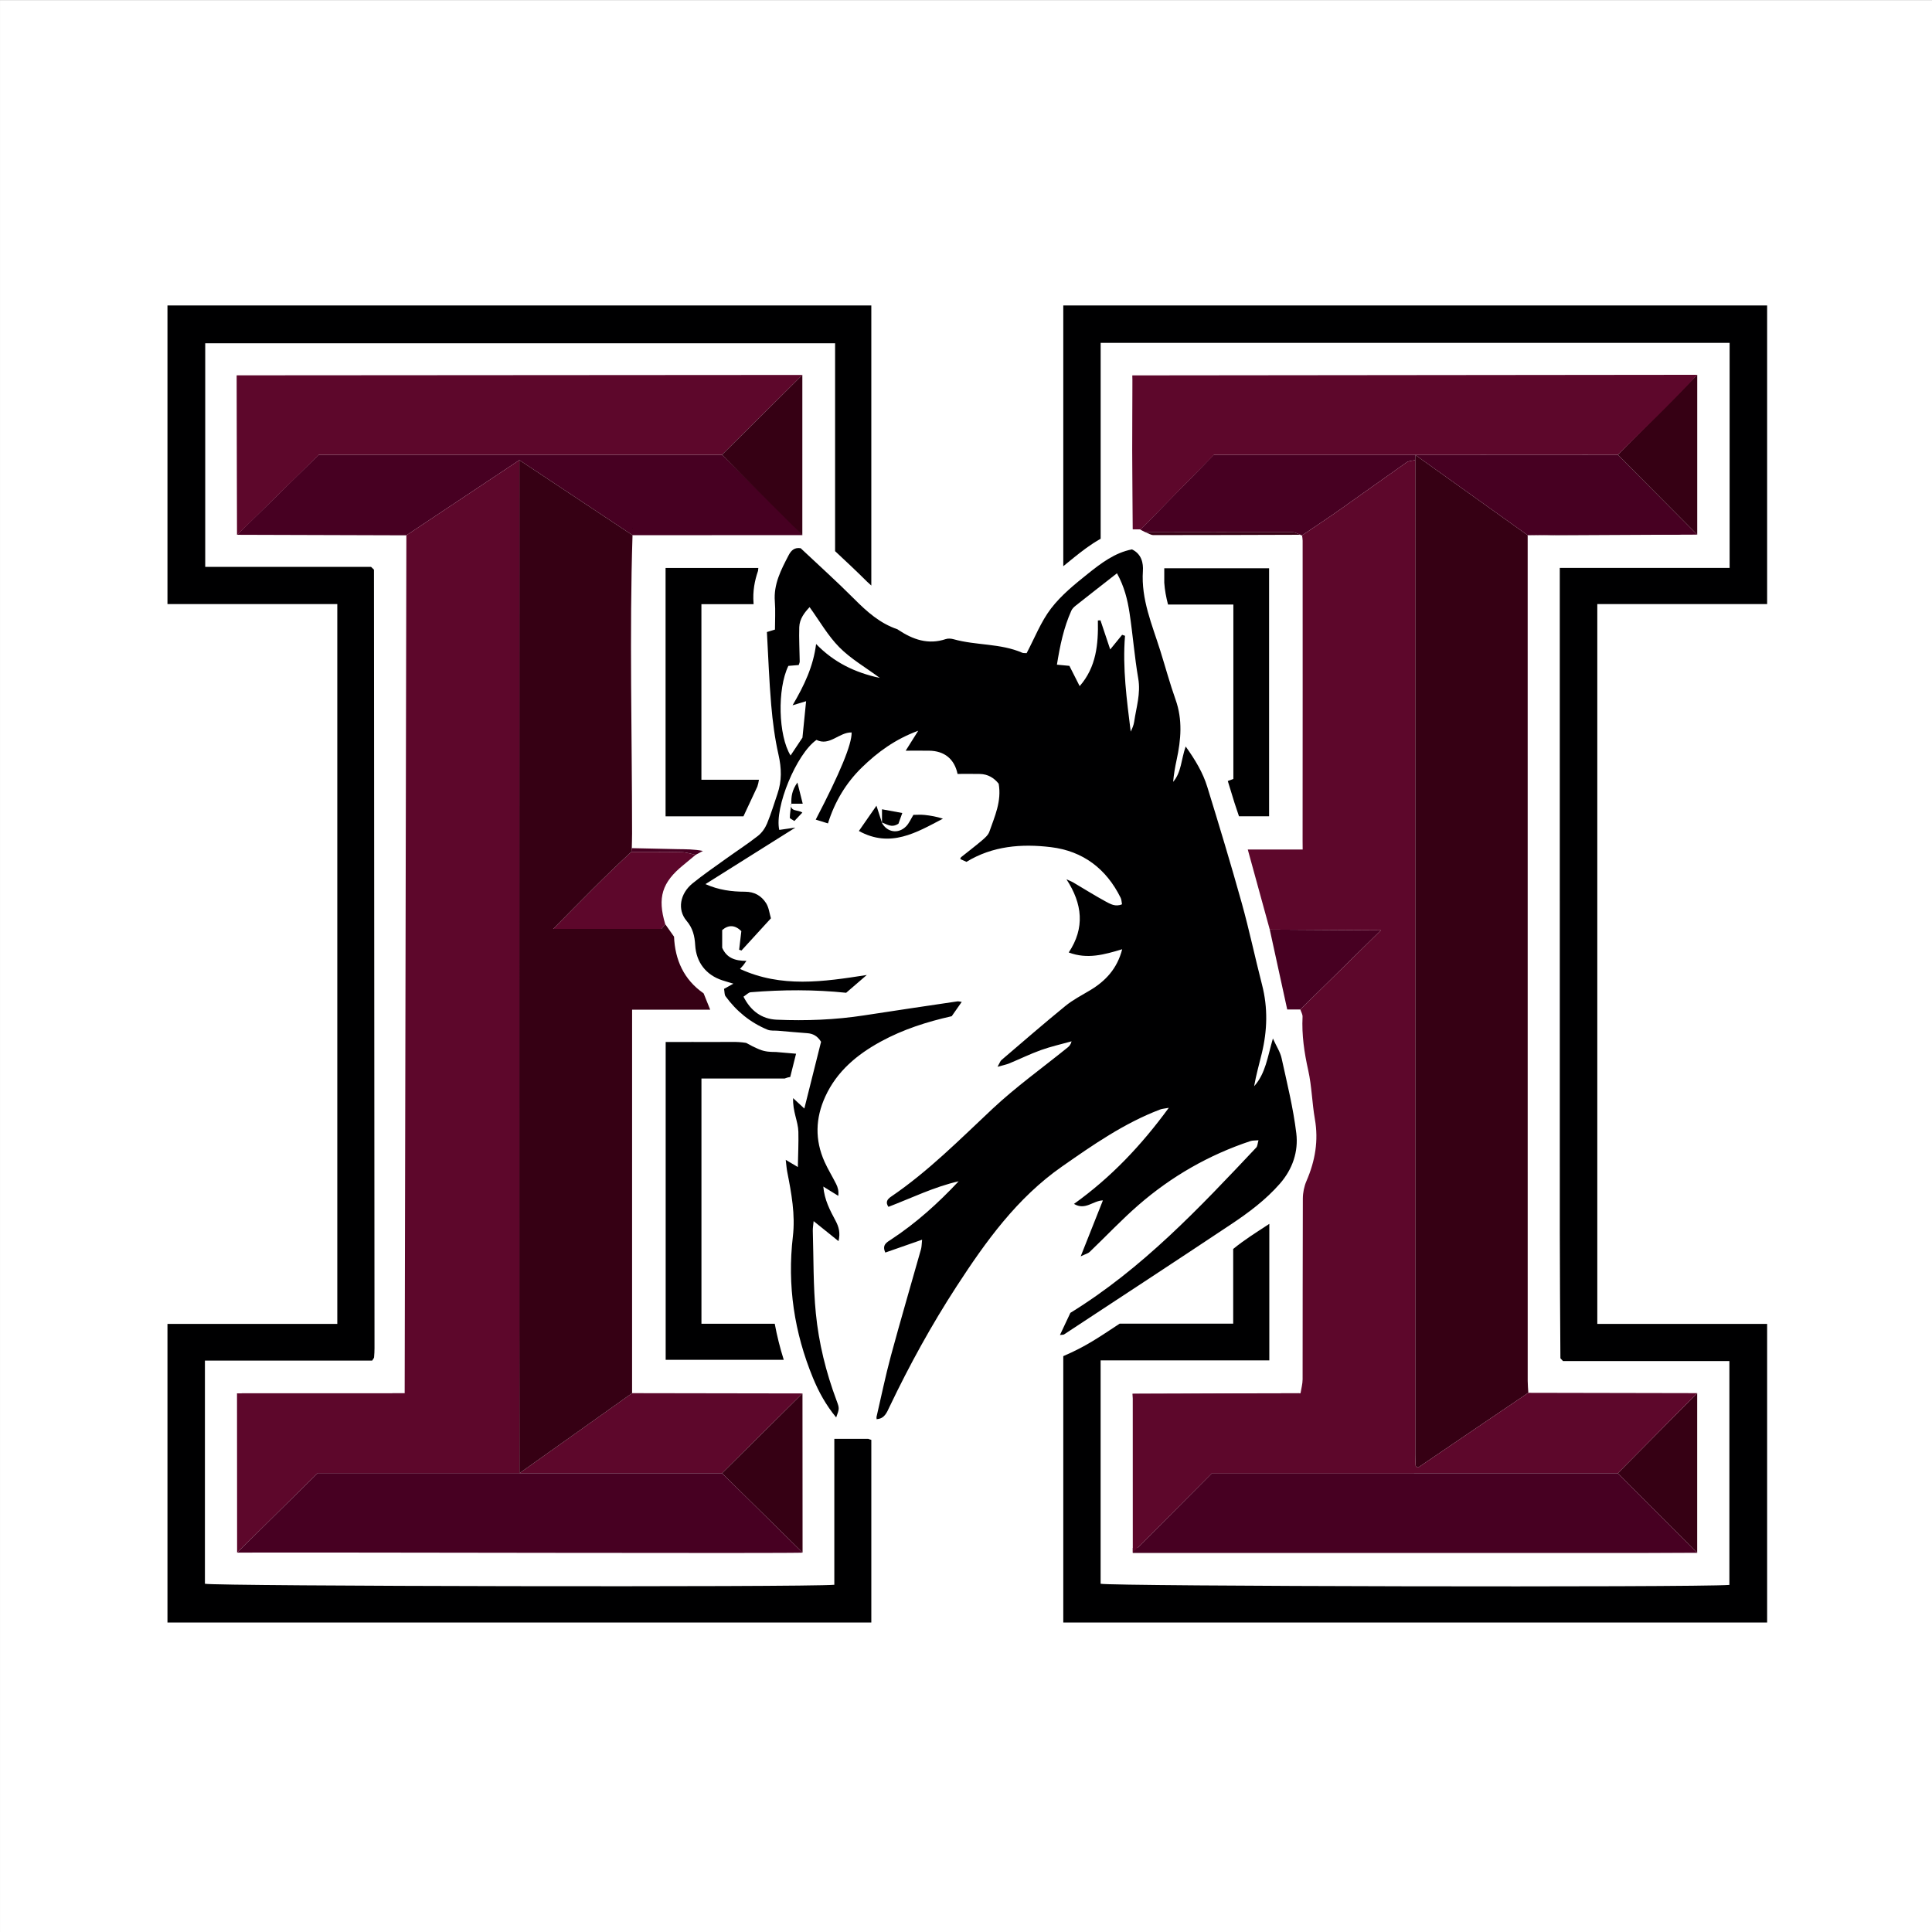
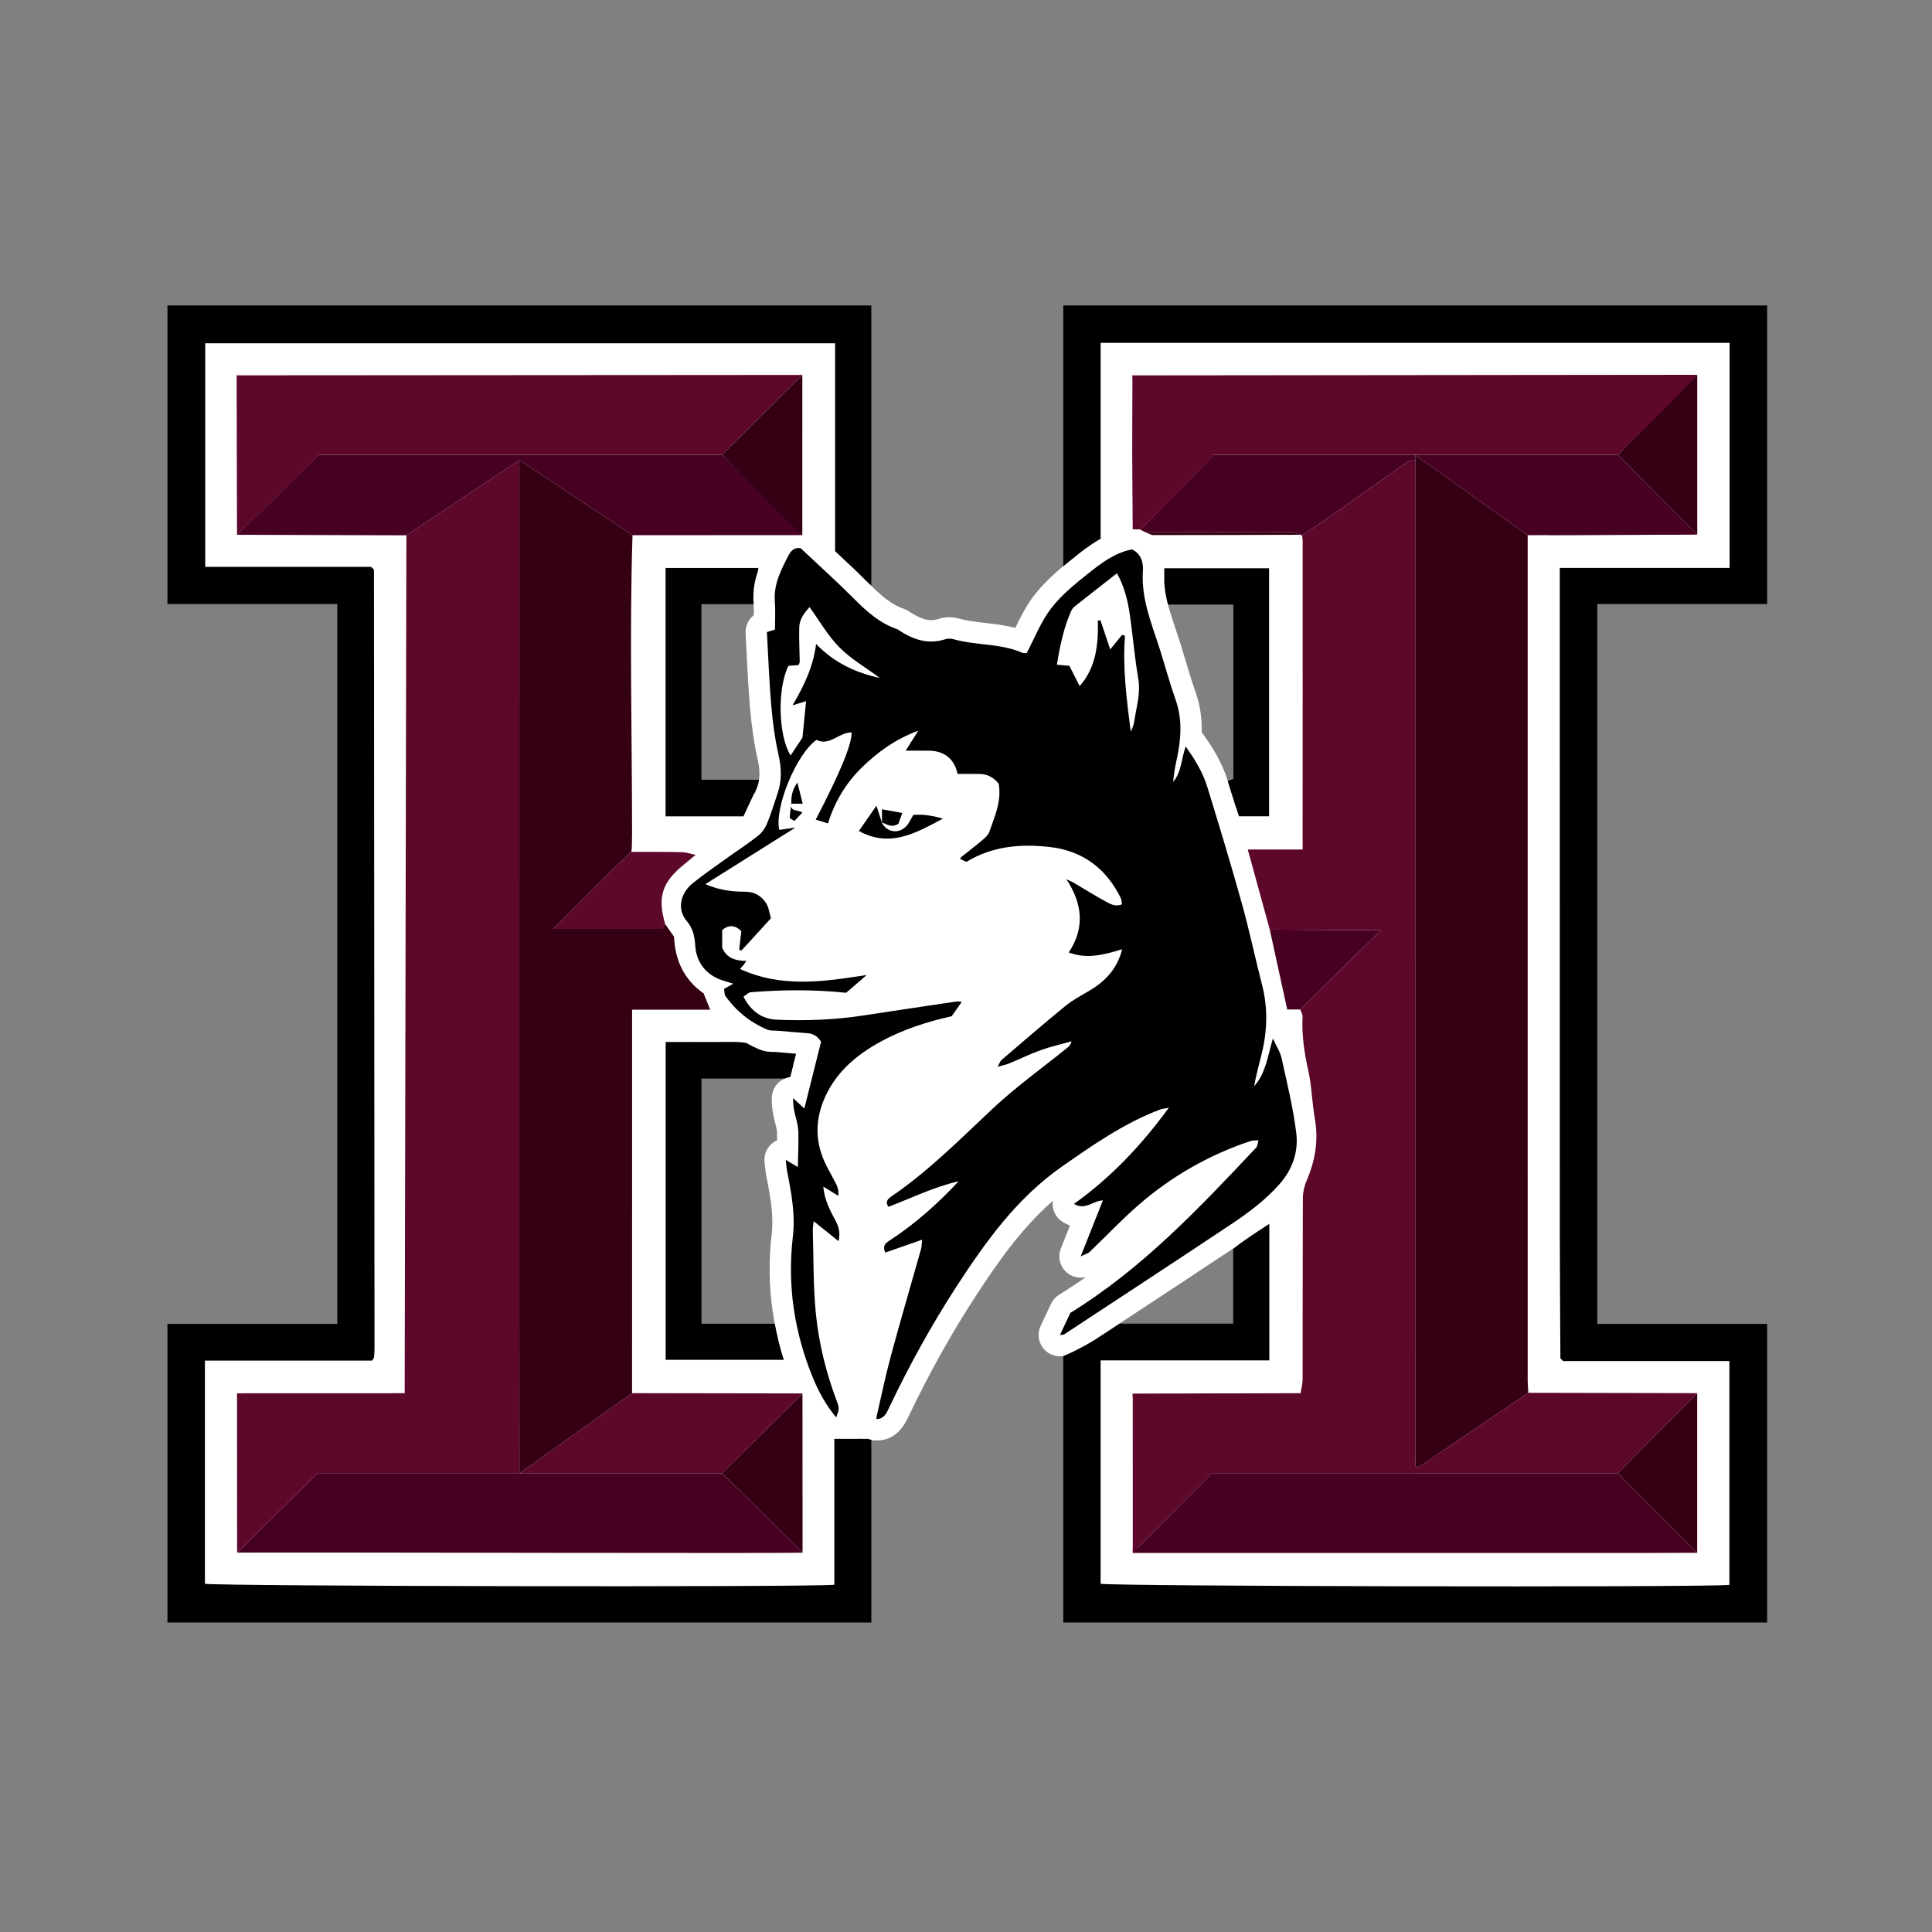
<svg xmlns="http://www.w3.org/2000/svg" viewBox="0 0 400 400" version="1.1" id="Layer_1">
  <rect x="0" y="0" width="400" height="400" fill="#808080" stroke="none" />
  <defs>
    <style>
      .st0 {
        fill: #000001;
      }

      .st1 {
        fill: #470022;
      }

      .st2 {
        fill: #fff;
      }

      .st3 {
        fill: #360014;
      }

      .st4, .st5 {
        fill: #5d072b;
      }

      .st5 {
        fill-rule: evenodd;
      }
    </style>
  </defs>
-   <rect height="400" width="400" y=".028" x=".003" class="st2" />
  <g>
    <path d="M258.207,122.233l-35.065-.226c-.068-9.127-.11-15.535-.205-28.726-.024-3.238.07-6.474.063-9.712l-.039-17.316,139.91-.145v51.196l-5.723,3.317c-3.352,1.943-7.548,1.583-11.253,1.6-4.038.019-8.076.029-12.115.038-2.004.004-4.009.01-6.013.013l.004,154.635,35.09.07v55.988h-139.808l-.822-55.835,35.928-.123-.336-56.487h-115.474l-.004,56.457,35.273.058.024,55.906-140.025.028-.033-55.971,34.744-.012.305-154.713-35-.109-.095-55.928,140.058-.095-.004,44.425-.136,11.566-35.273.147c-.185,13.972.053,27.955.134,41.93l115.833.03c-.048-14.002.026-28.005.055-42.008Z" class="st2" />
    <path d="M272.768,234.108c-.54-4.484-1.528-8.875-2.482-13.121-.215-.954-.43-1.908-.639-2.862-.305-1.393-.88-2.519-1.435-3.609-.209-.408-.433-.845-.653-1.333-.246-.542-.592-1.017-1.011-1.407.097-3.06-.227-6.056-.974-8.958-.588-2.283-1.132-4.578-1.678-6.873-.791-3.334-1.61-6.782-2.558-10.178-2.387-8.56-4.967-17.031-7.175-24.187-1.179-3.823-3.233-6.996-5.088-9.596-.087-.122-.179-.237-.275-.348.07-2.587-.228-5.388-1.249-8.26-.735-2.072-1.363-4.174-2.026-6.4-.359-1.201-.717-2.402-1.092-3.598-.321-1.022-.663-2.037-1.005-3.053-1.366-4.058-2.658-7.891-2.397-11.813.265-3.99-1.472-7.181-4.765-8.756-.854-.408-1.818-.531-2.746-.351-4.787.927-8.422,3.831-11.076,5.951-2.609,2.084-5.856,4.679-8.343,7.928-1.643,2.146-2.797,4.461-3.889,6.717-2.16-.559-4.285-.803-6.236-1.027-1.903-.218-3.701-.424-5.322-.879-.847-.238-2.525-.552-4.242.025-1.325.445-2.959.589-5.915-1.351-.287-.208-.722-.49-1.319-.691-2.535-.859-4.625-2.62-7.178-5.182-2.601-2.611-5.304-5.121-7.917-7.547-1.104-1.025-2.203-2.045-3.288-3.067-.643-.606-1.453-1.005-2.326-1.146-1.428-.231-4.976-.321-7.151,3.849-1.727,3.316-3.684,7.073-3.304,11.896.062.781.067,1.612.056,2.482-1.123.871-1.788,2.257-1.704,3.741.084,1.503.159,3.006.235,4.506.175,3.508.356,7.135.665,10.728.363,4.214.873,7.677,1.606,10.901.513,2.257.487,4.001-.083,5.656-.218.634-.428,1.272-.637,1.91-.463,1.408-.9,2.738-1.42,3.985-.156.376-.402.687-.519.778-1.293,1.012-2.657,1.959-4.101,2.961-.82.568-1.64,1.137-2.45,1.72l-1.533,1.095c-1.821,1.296-3.703,2.637-5.519,4.108-2.328,1.885-3.751,4.444-4.006,7.202-.23,2.5.543,4.934,2.178,6.852.415.487.655,1.016.735,2.41.254,4.409,2.479,8.031,6.096,10.113.075.688.255,1.768,1.022,2.823,2.785,3.827,6.342,6.659,10.576,8.414,1.232.511,2.368.523,3.12.53.125.002.25-.001.374.01l1.745.151c.787.067,1.575.136,2.366.202l-1.207,4.819c-.367.05-.732.147-1.084.292-1.592.656-2.659,2.176-2.733,3.896-.095,2.196.355,3.972.716,5.399.191.759.357,1.414.368,1.863.014.548.017,1.101.013,1.663-.218.096-.428.21-.631.343-1.41.922-2.173,2.565-1.967,4.237.043.353.076.663.106.944.067.623.13,1.212.255,1.849.896,4.549,1.548,8.322,1.117,12.006-1.25,10.662.25,21.257,4.458,31.487,1.483,3.606,3.279,6.657,5.491,9.327.537.647,10.348,1.954,11.733,1.954,3.318,0,5.29-2.054,6.594-4.849l.125-.267c4.18-8.747,8.747-16.95,13.577-24.379,4.571-7.032,9.565-14.285,16.236-20.133-.041.273-.056.553-.044.833.063,1.49.872,2.847,2.152,3.609.487.29.965.514,1.431.681l-1.885,4.75c-.67,1.691-.236,3.621,1.094,4.861,1.107,1.033,2.647,1.41,4.077,1.059-1.79,1.265-3.628,2.483-5.52,3.649-.731.45-1.315,1.103-1.68,1.881l-2.157,4.583c-.688,1.463-.523,3.186.432,4.49.955,1.307,2.545,1.984,4.149,1.771.099-.013.176-.018.237-.022.43-.033,1.44-.111,2.465-.788l8.064-5.3c8.703-5.716,17.701-11.628,26.519-17.503,3.508-2.338,7.558-5.258,10.997-9.193,3.471-3.972,5.053-8.894,4.455-13.86Z" class="st2" />
    <path d="M181.453,293.453c.991-4.253,1.862-8.539,3-12.752,1.995-7.382,4.16-14.718,6.234-22.08.145-.516.128-1.079.222-1.954-2.657.928-5.13,1.792-7.611,2.66-.753-1.623.334-2.133,1.219-2.715,5.162-3.394,9.712-7.502,13.961-12.04-5.07,1.155-9.718,3.447-14.533,5.292-.673-.962-.227-1.585.517-2.091,7.712-5.239,14.229-11.832,20.995-18.178,4.87-4.568,10.349-8.486,15.552-12.697.344-.277.663-.584.852-1.302-2.116.592-4.272,1.071-6.336,1.808-2.227.796-4.36,1.85-6.551,2.754-.618.256-1.289.382-2.441.711.464-.82.564-1.188.805-1.394,4.394-3.755,8.76-7.546,13.237-11.2,1.542-1.258,3.351-2.197,5.073-3.223,3.246-1.931,5.652-4.497,6.693-8.522-3.705,1.108-7.201,2.124-11.069.669,3.378-5.083,2.845-10.066-.47-15.15.485.225.991.414,1.451.683,2.204,1.291,4.362,2.662,6.605,3.88.99.538,2.073,1.199,3.443.61-.096-.489-.092-.96-.278-1.337-2.972-6.02-7.804-9.687-14.433-10.491-6.073-.738-12.085-.263-17.494,3.044-.449-.203-.859-.388-1.283-.581.058-.133.079-.311.179-.392,1.425-1.148,2.889-2.248,4.281-3.434.61-.52,1.319-1.123,1.566-1.834,1.103-3.172,2.563-6.296,1.929-9.933-.939-1.194-2.216-1.986-3.876-2.024-1.547-.036-3.095-.008-4.639-.008-.639-3.073-2.714-4.774-5.884-4.809-1.551-.018-3.103-.003-4.852-.003.808-1.287,1.528-2.432,2.595-4.132-4.822,1.782-8.399,4.435-11.62,7.558-3.324,3.223-5.667,7.132-7.072,11.631-.966-.3-1.741-.541-2.531-.786,5.034-9.661,7.49-15.607,7.431-18.046-2.605-.064-4.557,2.904-7.275,1.543-4.158,2.895-8.738,14.028-7.708,18.636.948-.137,1.904-.275,3.339-.483-6.493,4.083-12.556,7.894-18.619,11.705,2.761,1.23,5.459,1.572,8.164,1.571,1.982-.001,3.412.845,4.381,2.356.596.928.712,2.165,1.01,3.151-2.186,2.391-4.14,4.528-6.093,6.665-.163-.053-.325-.105-.487-.158.157-1.325.314-2.65.457-3.854q-1.979-1.925-3.967-.218v3.667c.919,2.085,2.631,2.72,5.021,2.708-.301.425-.455.663-.63.882-.167.211-.355.403-.702.792,8.531,3.932,17.21,2.674,26.248,1.251-1.589,1.37-2.922,2.519-4.274,3.684-6.557-.686-13.155-.651-19.752-.114-.467.038-.898.536-1.501.919,1.48,2.926,3.768,4.635,6.87,4.768,6.061.26,12.12.032,18.136-.9,6.417-.993,12.842-1.938,19.266-2.891.256-.038.531.058.912.106-.725,1.036-1.402,2.003-2.075,2.963-5.147,1.156-10.084,2.741-14.663,5.238-4.908,2.676-9.096,6.142-11.503,11.379-2.061,4.485-2.187,9.007-.16,13.522.709,1.579,1.633,3.06,2.407,4.612.341.685.556,1.435.435,2.44-.949-.588-1.899-1.175-3.1-1.918.231,2.762,1.394,4.927,2.531,7.06.683,1.282,1.029,2.512.617,4.235-1.678-1.349-3.259-2.621-5.151-4.142-.078.865-.188,1.44-.171,2.011.171,5.689.071,11.406.627,17.058.607,6.173,2.099,12.218,4.286,18.06.627,1.674.59,1.687-.075,3.515-2.105-2.54-3.616-5.293-4.807-8.188-3.866-9.398-5.346-19.137-4.157-29.292.527-4.496-.299-8.956-1.17-13.375-.134-.682-.176-1.382-.31-2.477.961.571,1.543.915,2.508,1.488.047-2.58.169-4.944.11-7.303-.053-2.158-1.205-4.207-1.087-6.96,1.03.954,1.605,1.488,2.321,2.151,1.193-4.759,2.348-9.367,3.464-13.822-.77-1.231-1.698-1.693-2.874-1.779-2.015-.147-4.027-.333-6.04-.505-.729-.061-1.53.049-2.175-.218-3.551-1.472-6.437-3.828-8.695-6.931-.238-.327-.182-.867-.302-1.522.674-.374,1.337-.743,1.935-1.075-.721-.216-1.513-.438-2.294-.693-3.367-1.1-5.413-3.723-5.619-7.3-.107-1.863-.489-3.504-1.783-5.022-1.954-2.293-1.381-5.627,1.246-7.757,2.202-1.784,4.548-3.392,6.851-5.049,2.229-1.603,4.538-3.099,6.696-4.79.806-.631,1.474-1.6,1.872-2.554.836-2.004,1.449-4.101,2.157-6.158.919-2.67.844-5.296.214-8.072-.767-3.376-1.214-6.847-1.512-10.302-.432-5.015-.606-10.052-.891-15.103.725-.222,1.219-.373,1.668-.511,0-1.985.124-3.908-.026-5.81-.282-3.582,1.286-6.566,2.848-9.564.48-.922,1.145-1.69,2.499-1.471,3.658,3.446,7.482,6.88,11.103,10.516,2.618,2.628,5.313,5.036,8.889,6.248.084.029.156.096.233.147,3.012,1.996,6.177,3.126,9.828,1.899.49-.165,1.125-.105,1.639.04,4.657,1.305,9.666.822,14.192,2.794.22.096.502.05.899.082,1.656-3.116,2.949-6.499,5.06-9.256,2.091-2.73,4.876-4.99,7.593-7.161,2.747-2.195,5.599-4.377,9.158-5.066,2.008.96,2.369,2.861,2.262,4.477-.39,5.88,1.905,11.1,3.596,16.483,1.062,3.382,1.984,6.814,3.171,10.152,1.478,4.161,1.123,8.285.219,12.456-.325,1.5-.591,3.013-.722,4.561,1.719-1.984,1.645-4.623,2.594-7.323,2.002,2.806,3.566,5.424,4.463,8.333,2.468,7.997,4.893,16.01,7.142,24.072,1.565,5.611,2.76,11.322,4.213,16.965,1.218,4.734,1.085,9.437-.052,14.141-.548,2.265-1.19,4.507-1.596,6.831,2.379-2.636,2.782-6.085,3.887-9.884.747,1.65,1.521,2.803,1.797,4.064,1.133,5.166,2.42,10.329,3.05,15.565.456,3.783-.772,7.423-3.394,10.424-2.927,3.349-6.461,5.985-10.121,8.424-11.483,7.652-23.032,15.205-34.561,22.789-.126.084-.33.053-.856.122.796-1.691,1.51-3.208,2.157-4.584,14.944-9.206,26.702-21.73,38.48-34.226.269-.286.267-.829.466-1.507-.687.065-1.213.019-1.673.172-8.6,2.864-16.337,7.299-23.162,13.226-3.529,3.065-6.742,6.492-10.125,9.728-.319.306-.827.416-1.848.906,1.685-4.248,3.131-7.891,4.595-11.582-2.049.04-3.628,2.133-5.986.727,7.717-5.528,13.942-12.125,19.629-19.895-.884.166-1.377.187-1.812.353-7.418,2.82-13.858,7.302-20.309,11.809-9.31,6.507-15.76,15.491-21.819,24.812-5.182,7.973-9.758,16.299-13.858,24.882-.571,1.195-1.048,2.548-2.731,2.603.053-.122.053-.245,0-.367h0ZM221.405,137.855h0c.755,1.489,1.45,2.861,2.129,4.202,3.46-3.955,3.871-8.701,3.771-13.593.179-.011.357-.023.536-.035.651,1.947,1.302,3.894,2.017,6.035.942-1.158,1.703-2.093,2.464-3.029.2.065.4.131.6.197-.538,6.683.365,13.252,1.177,19.839.338-.683.62-1.355.722-2.053.429-2.957,1.378-5.815.842-8.927-.776-4.501-1.118-9.074-1.804-13.592-.416-2.741-1.08-5.454-2.602-8.206-2.98,2.331-5.785,4.515-8.571,6.721-.348.275-.701.628-.879,1.023-1.574,3.505-2.345,7.213-2.982,11.176,1.052.099,1.829.173,2.579.244h0ZM163.223,137.865h0c-2.333,4.779-2.088,14.447.456,18.552.926-1.391,1.834-2.754,2.46-3.695.285-2.842.519-5.179.755-7.544-.793.239-1.642.495-2.801.844,2.429-4.127,4.29-8.055,4.874-12.689,3.647,3.772,8.005,5.918,13.192,7.023-2.974-2.2-6.007-3.945-8.381-6.343-2.373-2.397-4.086-5.447-6.16-8.311-1.044,1.104-2.08,2.418-2.138,4.138-.079,2.366.065,4.74.093,7.11.002.24-.131.482-.205.736-.781.065-1.493.124-2.145.179Z" class="st0" />
    <path d="M316.423,288.365c-2.703,1.828-5.408,3.653-8.109,5.486-4.93,3.345-9.858,6.694-14.712,9.991-.24-.122-.333-.147-.391-.205-.062-.062-.126-.156-.13-.239-.032-.731-.07-1.463-.07-2.195-.004-68.649-.005-137.298-.006-205.947l.008-1.078,23.276,16.633c8.99-.038,20.405-.661,29.395-.625.838.004,1.675.33,2.513.507-7.813.039-15.627.082-23.44.116l-8.468.002v2.646c0,57.479-.001,114.958.005,172.437,0,.823.084,1.647.13,2.471Z" class="st3" />
    <path d="M49.093,110.723l16.886-16.566h83.507c1.612,1.655,16.951,16.495,16.628,16.633l-35.156.019-23.424-15.548-23.399,15.571-35.042-.109Z" class="st1" />
    <path d="M293.013,94.178c13.802-.004,28.14-.017,41.942-.021l16.437,16.533c-.096.056-26.205-.068-35.103.121l-23.276-16.633Z" class="st1" />
    <path d="M251.289,94.178h41.724c-.002.359-.005.718-.008,1.078-.601.149-1.311.14-1.785.471-4.686,3.278-9.32,6.631-13.997,9.922-2.52,1.773-5.094,3.466-7.645,5.195-.133.027-.239-.014-.319-.123-.553-.186-1.104-.533-1.658-.534-10.147-.021-20.295,0-30.442.012l-1.06-.53,15.19-15.49Z" class="st1" />
    <path d="M334.953,305.015l16.43-16.581v33.054h-116.851v-.994c.356,0,.712.001,1.068.001.932.176,1.863.506,2.795.507l112.987.487-16.43-16.473Z" class="st3" />
    <polygon points="351.392 110.69 334.954 94.157 351.392 77.598 351.392 110.69" class="st3" />
    <path d="M137.729,191.341c-.275.341-.551.683-.789.978h-22.401c5.508-5.568,10.687-10.905,16.168-15.944,3.476.009,6.954-.024,10.43.053.964.021,1.921.365,2.881.561-.834.694-1.662,1.397-2.505,2.08-4.463,3.612-5.434,6.754-3.784,12.273Z" class="st4" />
    <path d="M262.893,192.459l23.011.147-16.684,16.394h-2.716l-3.611-16.54Z" class="st1" />
    <polygon points="49.037 77.708 49.093 110.723 65.979 94.157 149.486 94.157 166.117 77.629 49.037 77.708" class="st4" />
    <path d="M234.465,77.72c.027.431.044.699.06.967-.039,4.836-.112,9.673-.11,14.509l.122,16.379,1.619.025,15.133-15.422h41.724l41.942-.021c5.535-5.463,11.181-10.824,16.437-16.558l-116.927.122Z" class="st4" />
    <path d="M182.547,170.285c1.068,2.045,3.424,2.458,5.06.792.607-.619.96-1.488,1.505-2.367.678,0,1.503-.069,2.314.015,1.266.132,2.522.367,3.798.77-5.479,2.874-10.867,6.148-17.401,2.552,1.043-1.498,2.231-3.208,3.639-5.234.454,1.402.8,2.471,1.145,3.539l-.061-.068Z" class="st0" />
    <path d="M316.423,288.365c-2.703,1.828-5.408,3.653-8.109,5.486-4.93,3.345-9.858,6.694-14.712,9.991-.24-.122-.333-.147-.391-.205-.062-.062-.126-.156-.13-.239-.032-.731-.07-1.463-.07-2.195-.004-68.649-.005-137.298-.006-205.947-.601.149-1.311.14-1.785.471-4.686,3.278-9.32,6.631-13.997,9.922-2.52,1.773-5.094,3.466-7.645,5.195.042.364.119.728.119,1.092.007,20.724.013,41.448-.009,62.171l.015,1.774h-11.365l4.555,16.579,23.011.147-16.684,16.394c.162.505.483,1.018.459,1.514-.187,3.773.359,7.431,1.181,11.117.733,3.285.783,6.717,1.368,10.042.789,4.489.058,8.686-1.728,12.814-.486,1.124-.756,2.433-.762,3.658-.053,12.477-.02,24.954-.048,37.431-.001.96-.282,1.919-.433,2.879-11.582,0-23.157.118-34.794.118.036.558.044.708.062.976l.007,31.94,16.384-16.472,84.037-.001,16.43-16.581-34.959-.069Z" class="st4" />
    <polygon points="166.146 288.497 130.866 288.439 107.547 305.016 107.534 95.26 84.135 110.832 83.784 288.463 49.07 288.475 49.09 321.449 65.749 305.016 149.485 305.016 166.146 288.497" class="st4" />
    <path d="M237.159,110.198c10.147-.012,20.295-.033,30.442-.012.554.001,1.106.348,1.658.534-10.146.031-20.292.072-30.438.067-.554,0-1.108-.384-1.662-.589Z" class="st3" />
    <path d="M182.607,170.353v-2.798c1.461.268,2.735.5,4.204.769-.317.884-.604,1.683-.795,2.214-1.485.97-2.432.044-3.469-.254l.061.068Z" class="st0" />
-     <path d="M144.018,176.988c-.96-.195-1.917-.54-2.881-.561-3.475-.076-6.954-.044-10.43-.053.033-.258.067-.516.1-.774,3.166.07,6.333.154,9.499.207,1.702.028,3.405.005,5.23.371-.506.27-1.012.54-1.518.81Z" class="st1" />
    <path d="M163.837,166.446c-.038-1.429.098-2.811,1.258-4.431.405,1.61.711,2.832,1.1,4.381h-2.41l.052.05Z" class="st0" />
    <path d="M163.785,166.395c-.224,1.746,1.399,1.177,2.331,1.841-.539.571-1.054,1.117-1.645,1.742-.425-.293-.956-.496-.95-.682.029-.953.196-1.901.315-2.851l-.052-.05Z" class="st0" />
    <path d="M162.189,110.018c.186-.134.372-.268.558-.401-.186.133-.372.267-.558.401Z" class="st1" />
    <polygon points="334.953 305.015 351.383 321.488 234.532 321.488 250.916 305.016 334.953 305.015" class="st1" />
    <polygon points="130.87 109.321 131.048 109.256 131.029 109.424 130.87 109.321" class="st3" />
    <g>
      <path d="M365.866,125.067v-61.823h-145.725v53.983c.796-.664,1.576-1.29,2.303-1.871,1.488-1.189,3.298-2.616,5.435-3.812v-40.562h130.22v46.599h-35.164c0,46.089-.006,91.879.006,137.668.002,8.641.076,17.283.124,25.924,0,.072.101.145.159.214.059.07.125.135.376.403h34.452v46.351c-7.378.547-128.204.291-130.182-.242v-46.244h34.928v-28.269c-3.003,1.976-4.952,3.152-7.478,5.193v15.47h-23.506c-4.409,2.897-6.903,4.665-11.673,6.725v55.153h145.725v-61.823h-35.161V125.067h35.161Z" class="st0" />
      <path d="M172.738,297.898v30.214c-6.318.533-128.35.303-130.311-.211v-46.2h34.629c.22-.371.378-.521.392-.682.055-.638.09-1.28.09-1.921-.033-53.704-.069-107.408-.113-161.113,0-.07-.107-.143-.17-.209-.062-.065-.13-.125-.434-.412h-34.331v-46.296h130.409v43.045c2.2,2.045,4.438,4.147,6.625,6.322.291.266.577.528.873.799v-57.99H34.672v61.823h35.161v149.037h-35.161v61.823h145.725v-37.819c-.216-.053-.424-.126-.628-.21h-7.031Z" class="st0" />
      <path d="M143.134,215.728h-5.314v65.805h24.447c-.778-2.473-1.399-4.964-1.866-7.469h-15.173v-50.766h17.244c.019-.007.036-.019.054-.027.353-.145.718-.241,1.084-.292l1.207-4.819c-.791-.066-1.579-.135-2.366-.202l-1.745-.151c-.124-.011-.249-.008-.374-.01-.752-.007-1.888-.019-3.12-.53-.947-.393-1.856-.848-2.736-1.348-1.008-.164-2.025-.215-3.071-.201-2.758.038-5.514.009-8.272.009Z" class="st0" />
      <path d="M137.799,117.593v51.419h16.123c.928-1.986,1.863-3.986,2.877-6.153.156-.462.262-.934.333-1.42h-11.912v-36.347h10.804c-.004-.068-.004-.141-.01-.21-.195-2.483.233-4.681.927-6.685.022-.202.044-.402.067-.605h-19.209Z" class="st0" />
      <path d="M255.355,125.158v36.111c-.422.158-.788.295-1.154.432.449,1.454.914,2.969,1.388,4.52.311.933.622,1.863.93,2.783h6.232v-51.353h-21.702v2.991c.098,1.503.38,3.003.776,4.515h13.531Z" class="st0" />
    </g>
    <polygon points="65.749 305.016 107.617 305.016 107.627 305.016 83.784 288.463 49.07 288.475 65.749 305.016" class="st5" />
    <polygon points="250.916 305.016 292.784 305.016 292.794 303.422 268.951 288.463 234.463 288.572 250.916 305.016" class="st5" />
    <path d="M107.547,305.016c-.041-.017-.012-192.207-.013-209.755l23.424,15.548c-.653,20.284-.093,41.385-.094,61.76-.001,1.011-.037,2.021-.057,3.032-.033.258-.067.516-.1.774-5.481,5.038-10.66,10.376-16.168,15.944h22.401c.238-.295.514-.636.789-.978.577.819,1.154,1.638,1.823,2.586.204,4.766,1.998,8.885,6.128,11.743.442,1.101.869,2.161,1.357,3.373h-16.166v2.755l-.005,76.642-23.318,16.576h0ZM166.114,110.789c-4.725-4.735-11.96-11.843-16.628-16.633l16.631-16.528-.003,33.16Z" class="st3" />
    <polygon points="149.485 305.016 166.145 288.502 166.164 321.449 149.485 305.016" class="st3" />
    <path d="M149.485,305.016l16.679,16.433c.215.208-97.509-.075-117.074,0l16.659-16.433h83.736Z" class="st1" />
    <polygon points="49.037 77.708 65.979 94.157 49.093 110.723 49.037 77.708" class="st5" />
    <polygon points="234.465 77.72 251.289 94.178 236.155 109.6 234.537 109.575 234.465 77.72" class="st5" />
  </g>
</svg>